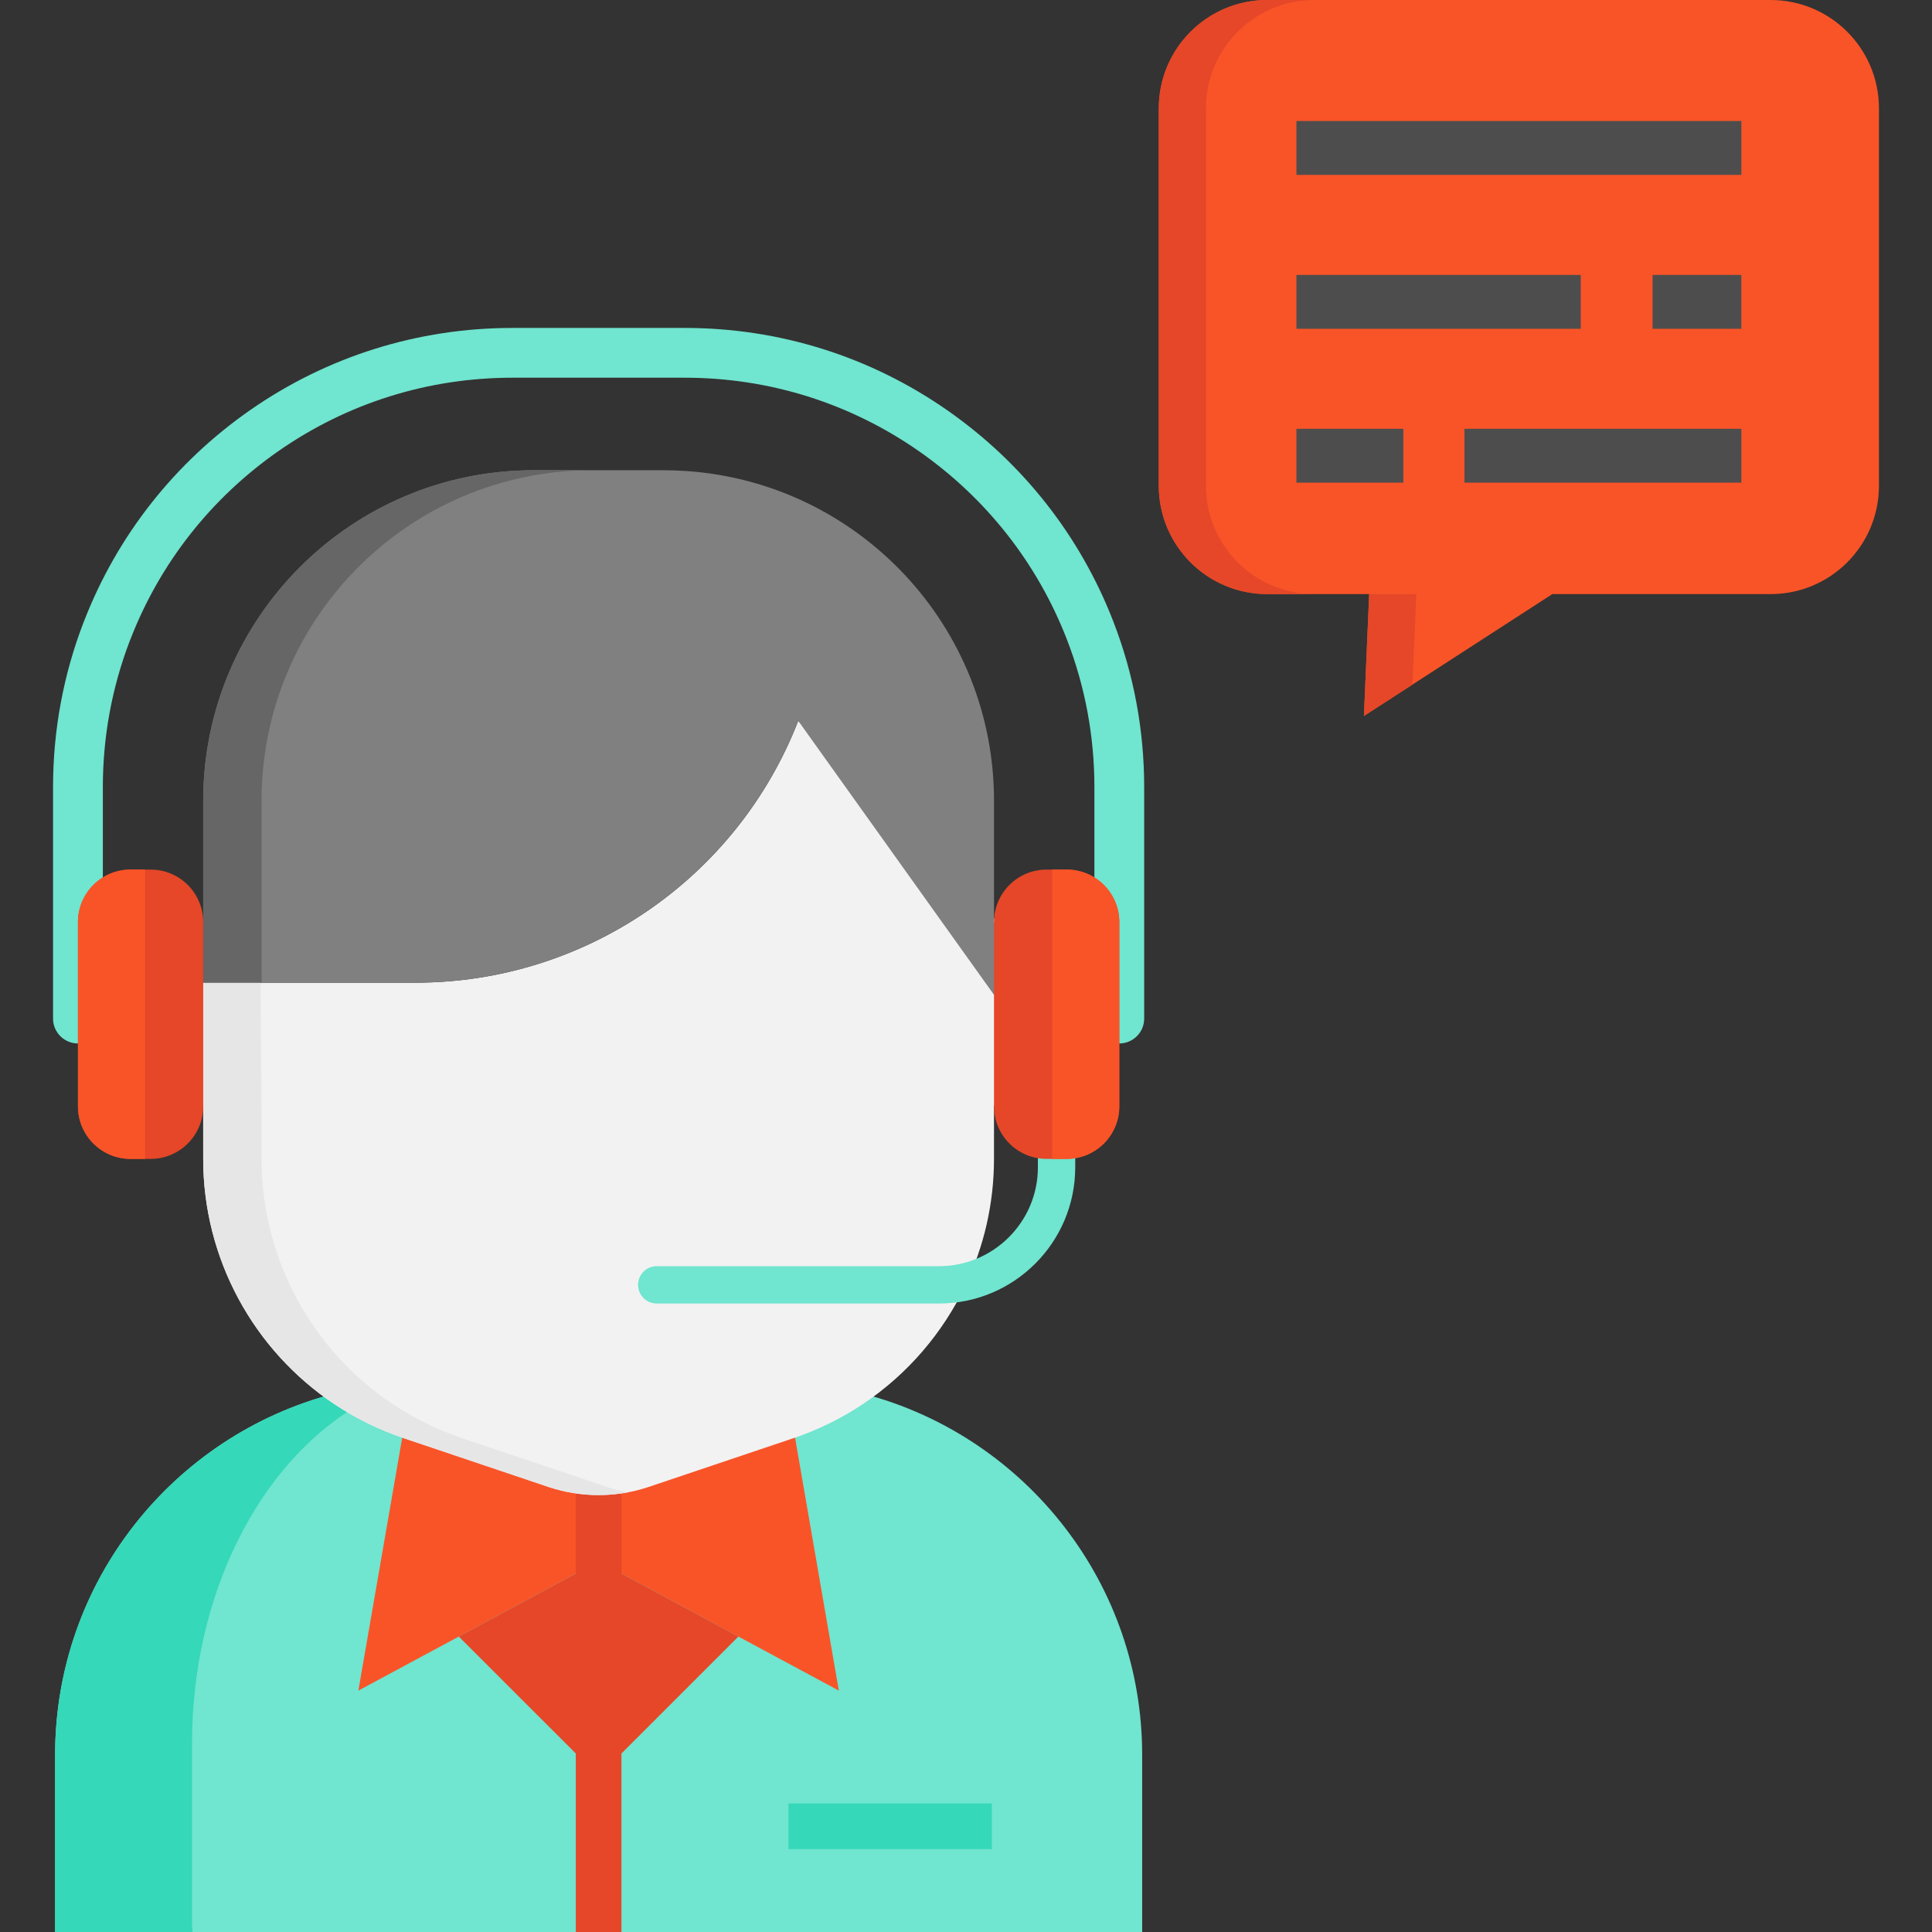
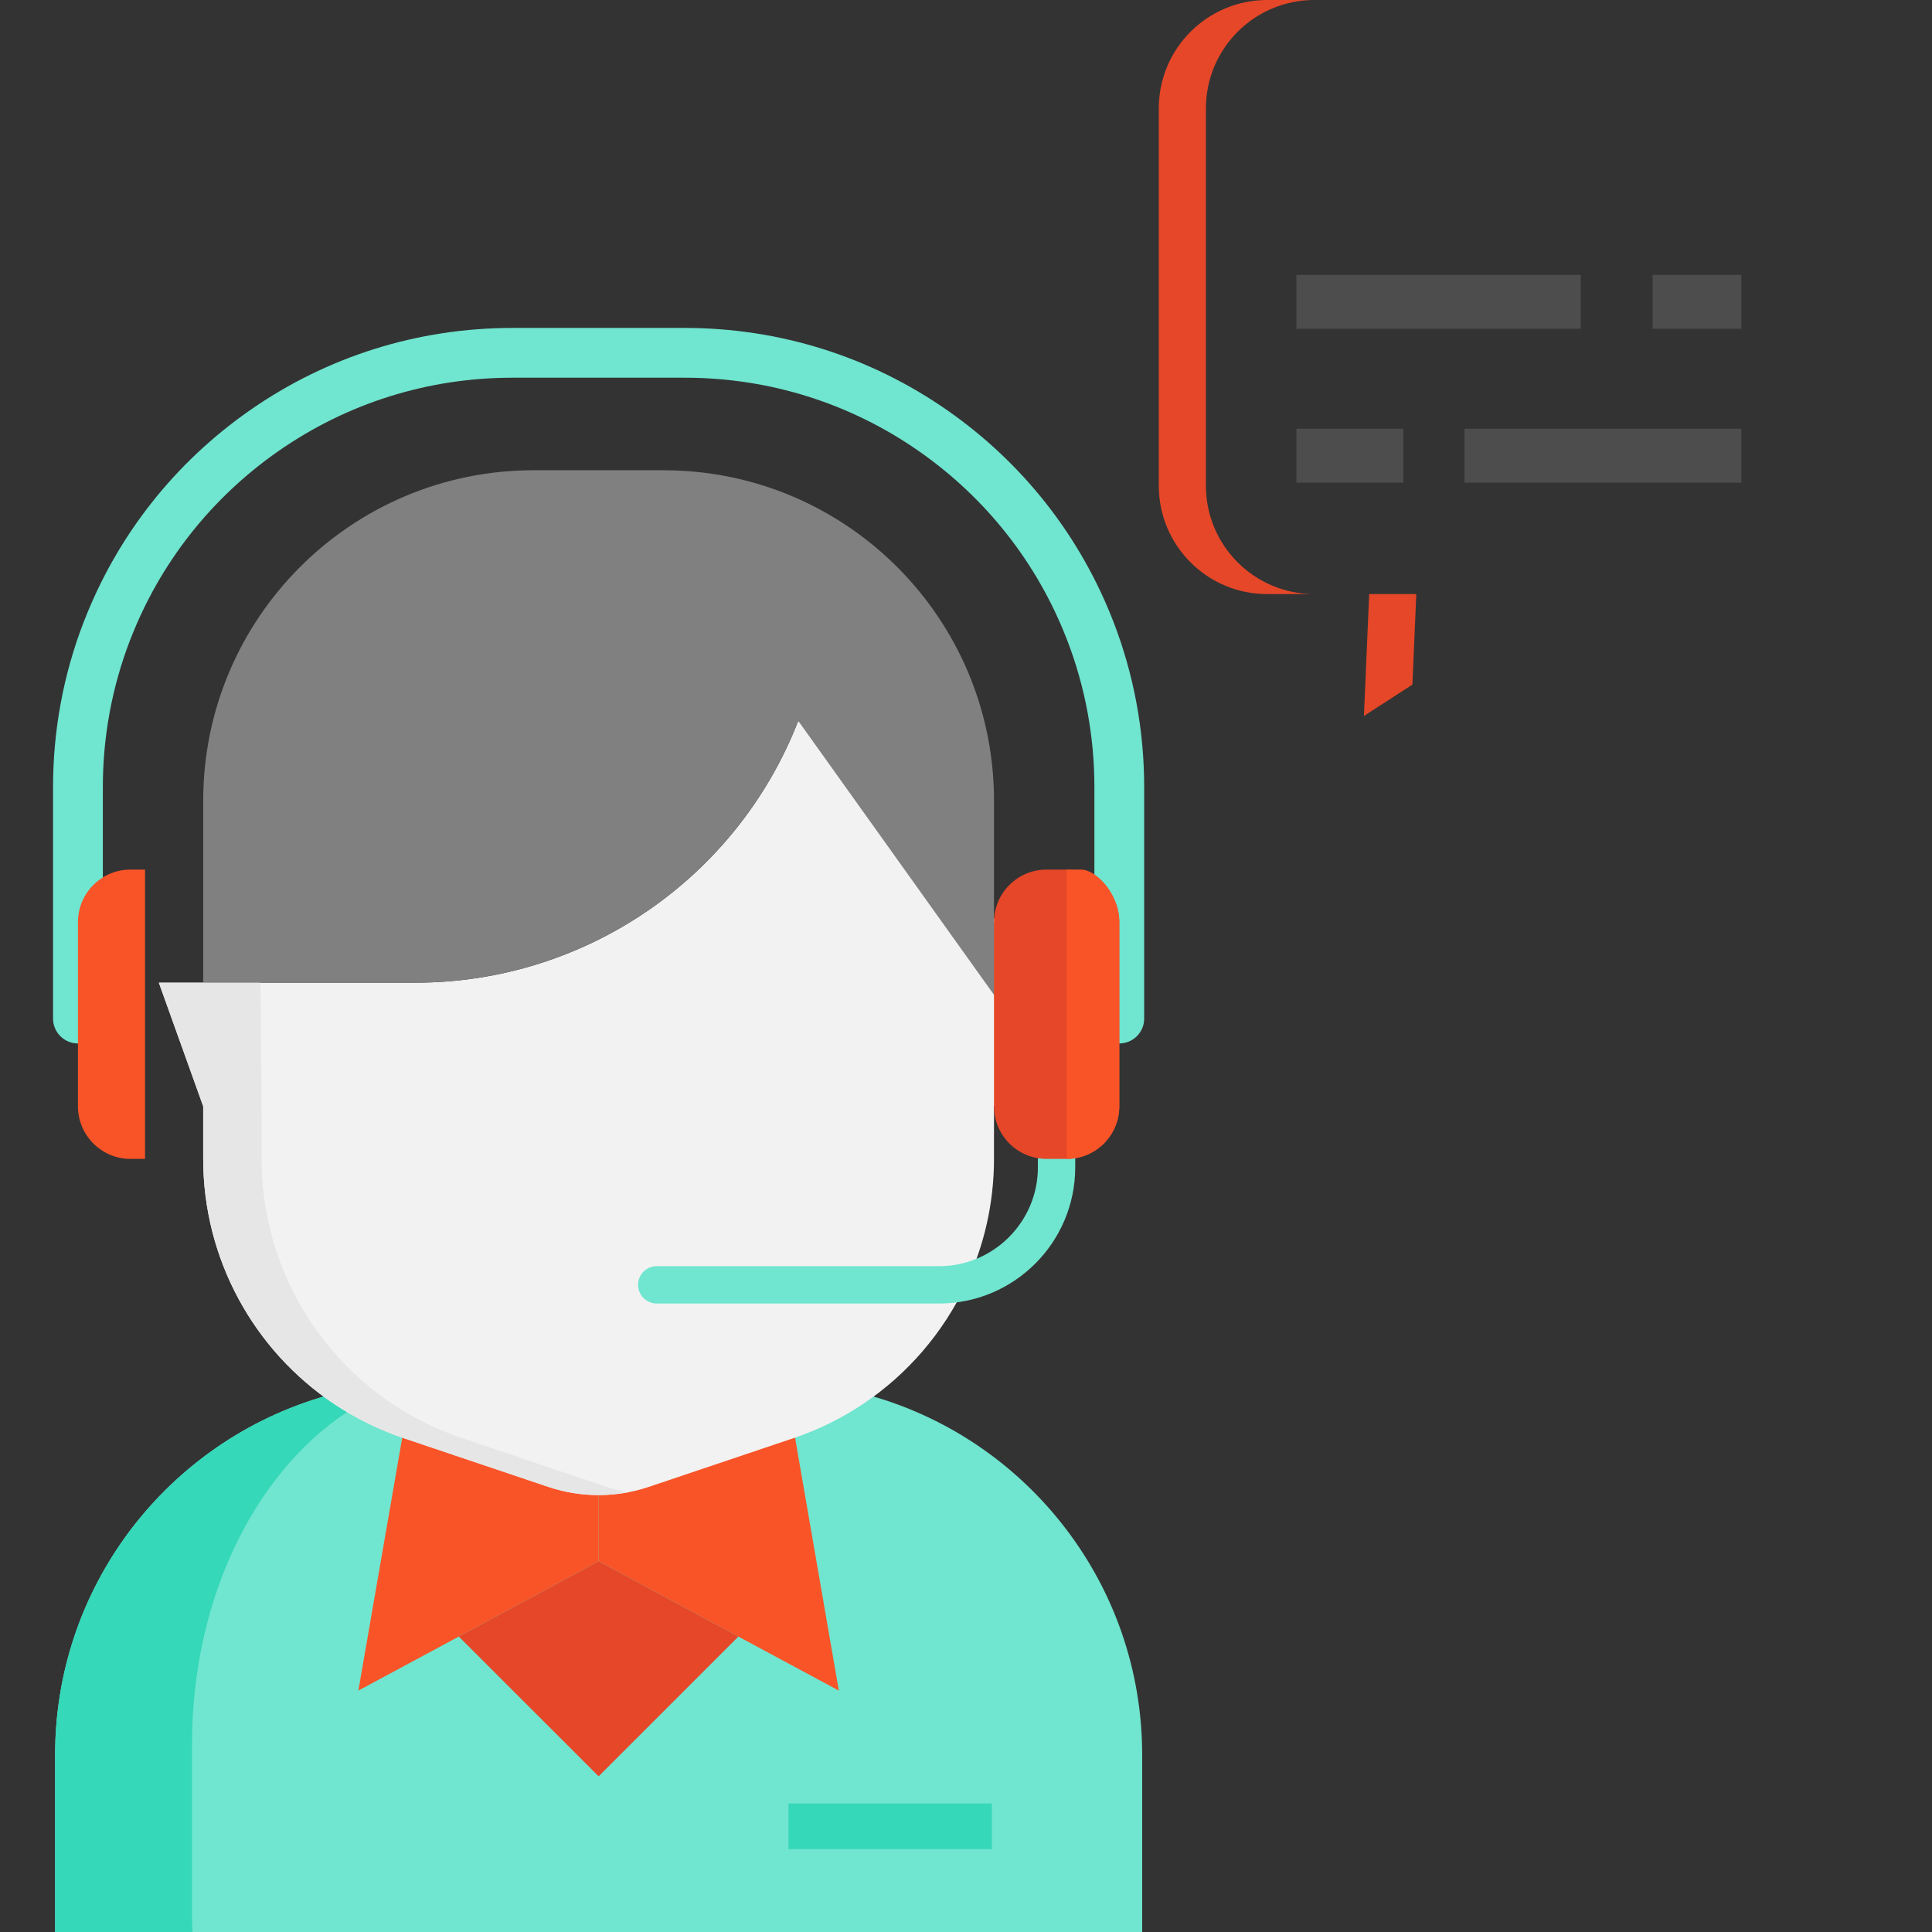
<svg xmlns="http://www.w3.org/2000/svg" version="1.1" id="Layer_1" viewBox="0 0 512 512" xml:space="preserve">
  <rect x="0" y="0" width="512" height="512" fill="#333333" stroke="none" />
-   <path style="fill:#F95428;" d="M497.941,28.723v100.006c0,15.861-12.862,28.711-28.723,28.711H411.38l-49.926,32.304l0.964-22.44  l0.428-9.864h-27.033c-15.861,0-28.723-12.85-28.723-28.711V28.723C307.091,12.862,319.953,0,335.813,0h133.405  C485.079,0,497.941,12.862,497.941,28.723z" />
  <g>
    <path style="fill:#E54728;" d="M319.584,128.729V28.723C319.584,12.862,332.446,0,348.307,0h-12.493   c-15.861,0-28.723,12.862-28.723,28.723v100.006c0,15.861,12.862,28.711,28.723,28.711h12.493   C332.446,157.44,319.584,144.589,319.584,128.729z" />
    <polygon style="fill:#E54728;" points="374.911,167.303 375.34,157.44 362.846,157.44 362.418,167.303 361.454,189.744    374.305,181.429  " />
  </g>
  <g>
-     <rect x="343.566" y="32.07" style="fill:#4D4D4D;" width="117.913" height="14.278" />
    <rect x="388.102" y="113.63" style="fill:#4D4D4D;" width="73.377" height="14.278" />
    <rect x="343.566" y="113.63" style="fill:#4D4D4D;" width="28.337" height="14.278" />
    <rect x="437.944" y="72.854" style="fill:#4D4D4D;" width="23.528" height="14.278" />
    <rect x="343.566" y="72.854" style="fill:#4D4D4D;" width="75.353" height="14.278" />
  </g>
  <path style="fill:#70E5CF;" d="M302.688,465.073V512H14.604v-46.927c0-46.011,31.424-84.681,73.96-95.746  c5.64,3.772,11.827,6.83,18.478,9.078h103.207c6.627-2.249,12.826-5.319,18.454-9.078c21.691,5.64,40.478,18.443,53.697,35.743  C295.133,421.715,302.688,442.501,302.688,465.073z" />
  <path style="fill:#35D8B9;" d="M50.882,462.122c0-39.719,17.792-73.908,43.373-89.347c-1.951-1.074-3.853-2.219-5.691-3.448  c-42.537,11.065-73.96,49.735-73.96,95.746V512h36.409c-0.083-1.059-0.131-2.13-0.131-3.213V462.122z" />
  <g>
    <path style="fill:#F95428;" d="M121.592,433.706l-26.619,14.316l12.073-69.622l38.296,12.898c4.322,1.452,8.796,2.166,13.305,2.166   v20.297L121.592,433.706z" />
    <path style="fill:#F95428;" d="M210.247,378.4l12.051,69.622l-26.619-14.316l-37.031-19.945v-20.297   c4.475,0,8.983-0.715,13.282-2.166l38.296-12.898H210.247z" />
  </g>
  <g>
    <polygon style="fill:#E54728;" points="195.679,433.706 158.646,470.739 121.592,433.706 158.646,413.761  " />
-     <rect x="152.597" y="382.998" style="fill:#E54728;" width="12.089" height="129.002" />
  </g>
  <path style="fill:#F2F2F2;" d="M255.932,340.5c-6.015,12.71-15.405,23.673-27.225,31.578c-5.629,3.76-11.831,6.829-18.462,9.071  h-0.021l-38.296,12.898c-4.299,1.452-8.807,2.166-13.282,2.166c-4.508,0-8.983-0.715-13.305-2.166l-38.296-12.898  c-6.652-2.243-12.842-5.3-18.483-9.071C67.243,357.84,53.85,333.65,53.85,307.119v-13.931l-11.754-32.766h68.028  c44.871,0,85.158-27.554,101.42-69.391l71.897,72.612l-20.023,29.544v13.931C263.42,318.927,260.759,330.285,255.932,340.5z" />
  <path style="fill:#70E5CF;" d="M248.851,345.447H174.04c-2.733,0-4.947-2.215-4.947-4.947c0-2.733,2.215-4.947,4.947-4.947h74.811  c14.447,0,26.201-11.754,26.201-26.201V291.92c0-2.733,2.215-4.947,4.947-4.947c2.733,0,4.947,2.215,4.947,4.947v17.431  C284.949,329.255,268.755,345.447,248.851,345.447z" />
  <path style="fill:#808080;" d="M263.42,212.196v32.184l11.226,13.82l-11.226,5.442l-51.876-72.612  c-16.262,41.837-56.548,69.391-101.42,69.391H53.851v-48.225c0-48.357,39.209-87.577,87.577-87.577h34.415  c2.035,0,4.057,0.065,6.059,0.209C227.444,127.94,263.42,165.873,263.42,212.196z" />
  <path style="fill:#E6E6E6;" d="M160.81,394.046l-38.296-12.898c-6.652-2.243-12.842-5.3-18.483-9.071  c-21.32-14.239-34.712-38.428-34.712-64.959v-13.931l-0.292-32.766H42.097l11.754,32.766v13.931  c0,26.531,13.392,50.72,34.712,64.959c5.641,3.772,11.831,6.828,18.483,9.071l38.296,12.898c4.322,1.452,8.796,2.166,13.305,2.166  c2.581,0,5.171-0.246,7.727-0.725C164.498,395.135,162.639,394.662,160.81,394.046z" />
-   <path style="fill:#666666;" d="M156.896,124.619h-15.468c-48.368,0-87.577,39.219-87.577,87.577v48.225h15.468v-48.225  C69.319,163.84,108.528,124.619,156.896,124.619z" />
  <rect x="208.972" y="477.935" style="fill:#35D8B9;" width="53.876" height="12.095" />
  <path style="fill:#70E5CF;" d="M296.626,276.526c-3.643,0-6.598-2.953-6.598-6.598v-61.284c0-13.512-2.451-26.689-7.284-39.168  c-7.822-20.206-21.387-37.466-39.229-49.915c-18.247-12.732-39.701-19.462-62.043-19.462h-45.673  c-22.342,0-43.797,6.732-62.044,19.467C55.911,132.019,42.35,149.28,34.54,169.482c-0.043,0.111-0.088,0.219-0.136,0.326  c-4.744,12.393-7.15,25.458-7.15,38.835v61.284c0,3.643-2.954,6.598-6.598,6.598s-6.598-2.953-6.598-6.598v-61.284  c0-15.129,2.746-29.904,8.162-43.918c0.045-0.117,0.094-0.232,0.145-0.346c8.781-22.512,23.932-41.742,43.836-55.633  c20.474-14.286,44.539-21.84,69.596-21.84h45.673c25.054,0,49.12,7.551,69.594,21.836c20.001,13.957,35.211,33.311,43.984,55.97  c5.423,14.003,8.174,28.785,8.174,43.932v61.284C303.222,273.573,300.269,276.526,296.626,276.526z" />
  <g>
    <path style="fill:#E54728;" d="M296.626,244.38v48.808c0,7.697-6.245,13.931-13.931,13.931h-5.344   c-7.697,0-13.931-6.235-13.931-13.931V244.38c0-7.697,6.235-13.931,13.931-13.931h5.344   C290.38,230.448,296.626,236.683,296.626,244.38z" />
-     <path style="fill:#E54728;" d="M53.851,260.421v32.766c0,7.697-6.235,13.931-13.92,13.931h-5.354   c-7.697,0-13.92-6.235-13.92-13.931v-46.136v-2.672c0-7.697,6.223-13.931,13.92-13.931h5.354c7.685,0,13.92,6.235,13.92,13.931   V260.421z" />
  </g>
  <g>
-     <path style="fill:#F95428;" d="M296.626,244.38v48.808c0,7.697-6.245,13.931-13.931,13.931h-3.848v-76.671h3.848   C290.38,230.448,296.626,236.683,296.626,244.38z" />
+     <path style="fill:#F95428;" d="M296.626,244.38v48.808c0,7.697-6.245,13.931-13.931,13.931v-76.671h3.848   C290.38,230.448,296.626,236.683,296.626,244.38z" />
    <path style="fill:#F95428;" d="M20.657,244.38v48.808c0,7.697,6.245,13.931,13.931,13.931h3.848v-76.671h-3.848   C26.901,230.448,20.657,236.683,20.657,244.38z" />
  </g>
</svg>